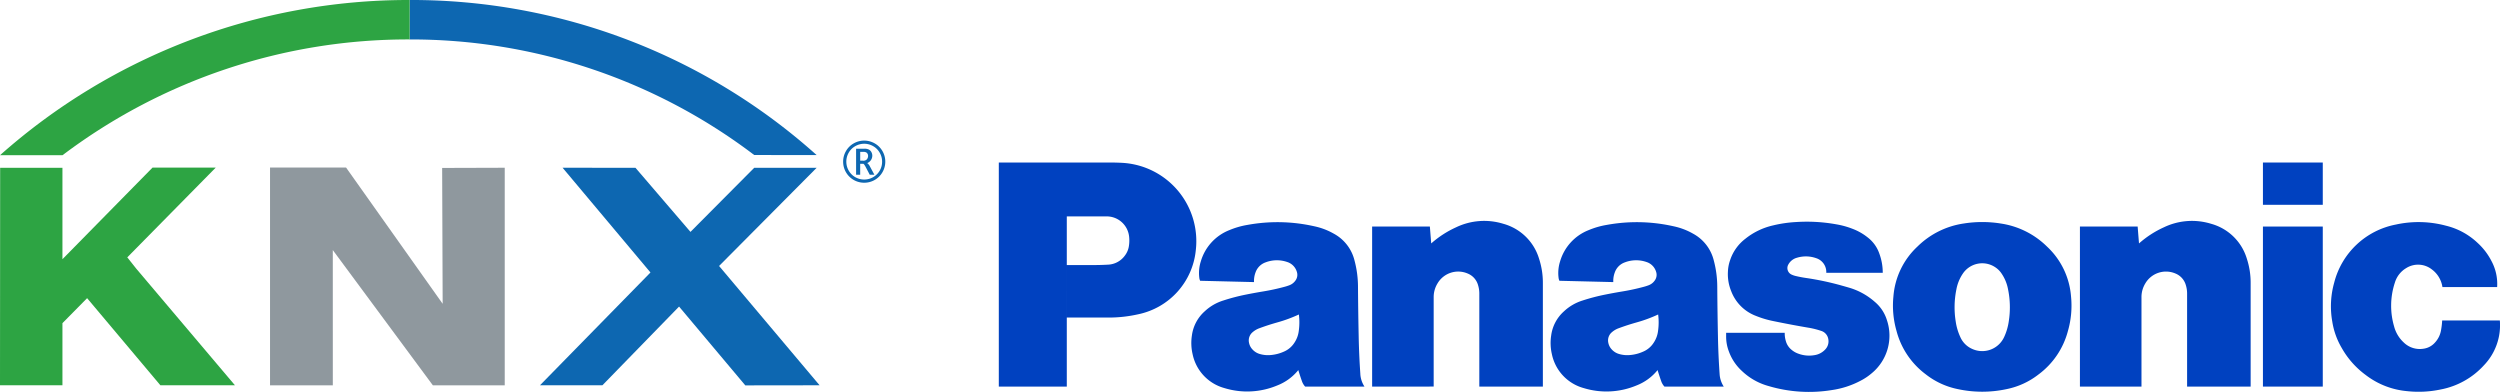
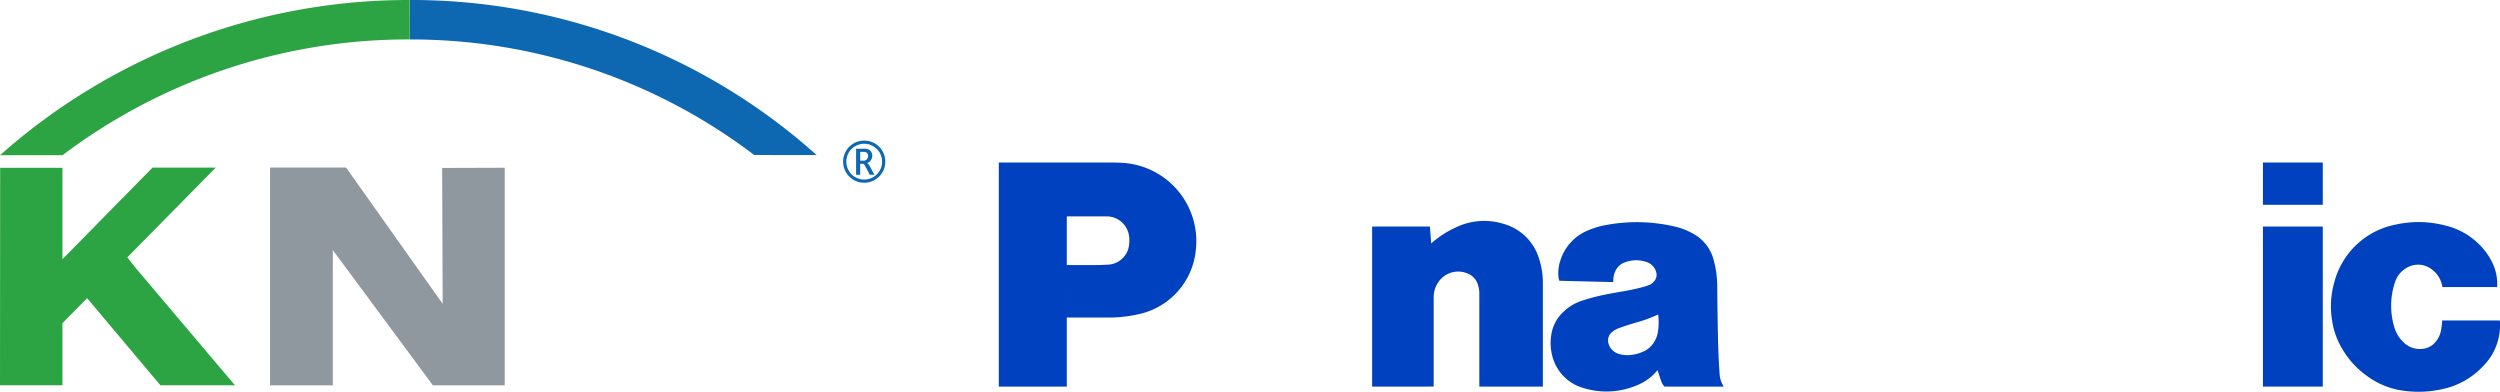
<svg xmlns="http://www.w3.org/2000/svg" width="247.873" height="38.857" viewBox="0 0 247.873 38.857">
  <defs>
    <clipPath id="a" transform="translate(-1.514 -1.886)">
      <rect x="0.654" y="1" width="89.226" height="40" fill="none" />
    </clipPath>
  </defs>
  <g clip-path="url(#a)">
-     <polygon points="81.261 38.2 73.896 38.21 67.329 30.396 59.728 38.2 53.538 38.2 64.494 27.017 55.78 16.632 63.007 16.637 68.46 22.992 74.78 16.637 80.97 16.637 71.296 26.371 81.261 38.2" fill="#0d67b1" />
    <polygon points="34.309 16.608 43.889 30.121 43.839 16.651 50.044 16.632 50.044 38.207 42.92 38.207 32.997 24.794 32.999 38.207 26.773 38.207 26.773 16.613 34.309 16.608" fill="#8f989e" />
    <polygon points="13.498 26.623 12.62 25.517 21.392 16.616 15.124 16.616 6.191 25.7 6.191 25.685 6.191 16.639 0.015 16.637 0 38.197 6.191 38.199 6.191 32.041 8.637 29.562 15.902 38.199 23.294 38.199 13.498 26.623" fill="#2da443" />
    <g clip-path="url(#a)">
      <path d="M82.483,17.261A60.174,60.174,0,0,0,42.157,1.886l-.025,0V5.797A56.263,56.263,0,0,1,76.294,17.256Z" transform="translate(-1.514 -1.886)" fill="#0d67b1" />
      <path d="M1.518,17.273H7.716A56.833,56.833,0,0,1,42.1,5.796l.032.001V1.886A60.988,60.988,0,0,0,1.518,17.273" transform="translate(-1.514 -1.886)" fill="#2da443" />
      <path d="M86.324,19.459a1.776,1.776,0,0,1-.898-1.544,1.757,1.757,0,0,1,.237-.889,1.705,1.705,0,0,1,.651-.65,1.775,1.775,0,0,1,1.771,0,1.706,1.706,0,0,1,.651.65,1.755,1.755,0,0,1,.237.889,1.713,1.713,0,0,1-.244.901,1.742,1.742,0,0,1-.654.643,1.796,1.796,0,0,1-1.75,0m1.905.275A2.095,2.095,0,0,0,89.29,17.916a2.071,2.071,0,0,0-.28-1.046,2.022,2.022,0,0,0-.768-.766,2.093,2.093,0,0,0-2.084,0,2.016,2.016,0,0,0-.769.766,2.078,2.078,0,0,0-.278,1.046,2.084,2.084,0,0,0,2.087,2.088,2.07,2.07,0,0,0,1.03-.27m-1.122-1.605q.064,0,.206.251l.084.16.353.673h.462l-.428-.792a.989.989,0,0,0-.286-.366.804.804,0,0,0,.38-.31.796.796,0,0,0,.124-.422.735.735,0,0,0-.088-.353.635.635,0,0,0-.244-.251.936.936,0,0,0-.453-.088h-.821v2.581h.406V18.129Zm.006-1.184a.55.55,0,0,1,.298.059.388.388,0,0,1,.129.146.426.426,0,0,1,.045.197.533.533,0,0,1-.11.325.454.454,0,0,1-.389.147h-.282v-.874Z" transform="translate(-1.514 -1.886)" fill="#0d67b1" />
    </g>
  </g>
  <g>
    <path d="M247.75,38.151a7.748,7.748,0,0,1-4.261,2.354,10.549,10.549,0,0,1-3.328.161,7.861,7.861,0,0,1-4.077-1.591,8.496,8.496,0,0,1-2.388-2.687,7.406,7.406,0,0,1-.94-2.624,8.657,8.657,0,0,1,.192-3.855,7.831,7.831,0,0,1,6.109-5.758,10.5,10.5,0,0,1,4.997.119,6.922,6.922,0,0,1,3.122,1.709,6.335,6.335,0,0,1,1.366,1.79,4.788,4.788,0,0,1,.561,2.579h-5.424a2.66,2.66,0,0,0-1.053-1.752,2.208,2.208,0,0,0-2.548-.122,2.507,2.507,0,0,0-1.115,1.436,7.3,7.3,0,0,0-.071,4.356,3.291,3.291,0,0,0,.949,1.574,2.276,2.276,0,0,0,1.96.62,1.837,1.837,0,0,0,1.145-.617,2.376,2.376,0,0,0,.596-1.224,7.495,7.495,0,0,0,.111-.96h5.719a5.734,5.734,0,0,1-1.622,4.49" transform="translate(-1.514 -1.886)" fill="#0041c0" />
    <rect x="224.368" y="16.114" width="5.933" height="4.192" fill="#0041c0" />
    <rect x="224.368" y="22.462" width="5.933" height="15.868" fill="#0041c0" />
-     <path d="M213.594,26.023a9.849,9.849,0,0,1,2.465-1.599,6.437,6.437,0,0,1,4.687-.349,5.112,5.112,0,0,1,3.541,3.46,7.673,7.673,0,0,1,.377,2.438V40.215H218.363v-9.21a2.804,2.804,0,0,0-.129-.863,1.75,1.75,0,0,0-1.022-1.136A2.379,2.379,0,0,0,214.212,30a2.595,2.595,0,0,0-.372,1.374v8.841h-6.103V24.347h5.724l.133,1.676" transform="translate(-1.514 -1.886)" fill="#0041c0" />
    <path d="M143.417,26.023a9.845,9.845,0,0,1,2.465-1.599,6.436,6.436,0,0,1,4.687-.349,5.113,5.113,0,0,1,3.541,3.46,7.657,7.657,0,0,1,.378,2.438V40.215h-6.301v-9.21a2.804,2.804,0,0,0-.129-.863,1.75,1.75,0,0,0-1.023-1.136,2.378,2.378,0,0,0-3,.993,2.588,2.588,0,0,0-.373,1.374v8.841H137.56V24.347h5.724l.134,1.676" transform="translate(-1.514 -1.886)" fill="#0041c0" />
-     <path d="M180.815,34.376a8.349,8.349,0,0,1,1.271.318,1.019,1.019,0,0,1,.695.777,1.166,1.166,0,0,1-.321,1.09,1.82,1.82,0,0,1-1.056.54,3.059,3.059,0,0,1-1.589-.15,2.12,2.12,0,0,1-.673-.386,1.676,1.676,0,0,1-.554-.833,2.596,2.596,0,0,1-.119-.846h-5.81v.339a4.092,4.092,0,0,0,.277,1.521,4.864,4.864,0,0,0,1.292,1.926,6.192,6.192,0,0,0,2.643,1.491,14.092,14.092,0,0,0,6.291.394,8.687,8.687,0,0,0,2.82-.919,5.664,5.664,0,0,0,1.094-.73,4.828,4.828,0,0,0,1.524-5.28,3.836,3.836,0,0,0-1.195-1.808,6.7,6.7,0,0,0-2.629-1.433c-.223-.065-.412-.119-.636-.181a28.041,28.041,0,0,0-3.591-.764c-.343-.051-.631-.106-.969-.185a2.208,2.208,0,0,1-.431-.146.709.709,0,0,1-.354-.938.506.506,0,0,1,.028-.054,1.38,1.38,0,0,1,.852-.677,3.064,3.064,0,0,1,1.925.046,1.44,1.44,0,0,1,.988,1.445h5.599a5.451,5.451,0,0,0-.343-1.915A3.414,3.414,0,0,0,186.7,25.432a5.502,5.502,0,0,0-1.497-.855,8.116,8.116,0,0,0-1.624-.45,16.447,16.447,0,0,0-3.985-.226,12.632,12.632,0,0,0-2.266.33,6.801,6.801,0,0,0-2.763,1.328,4.398,4.398,0,0,0-1.506,2.105,3.843,3.843,0,0,0-.223,1.162,4.463,4.463,0,0,0,.327,1.934,4.211,4.211,0,0,0,2.442,2.443,9.681,9.681,0,0,0,1.723.516c1.222.252,2.258.447,3.487.658" transform="translate(-1.514 -1.886)" fill="#0041c0" />
    <path d="M111.358,33.372h-4.071V28.166h2.644c.503,0,.929-.012,1.432-.039a2.178,2.178,0,0,0,1.689-.91,2.031,2.031,0,0,0,.396-.966,3.494,3.494,0,0,0,.019-.883,2.236,2.236,0,0,0-2.236-2.027h-3.945V40.215H100.545V18h11.019c.438,0,.808.01,1.246.033a7.777,7.777,0,0,1,7.267,8.655,7.209,7.209,0,0,1-5.715,6.359,13.288,13.288,0,0,1-3.003.325" transform="translate(-1.514 -1.886)" fill="#0041c0" />
-     <path d="M199.849,24.041a11.632,11.632,0,0,0-3.597,0,8.234,8.234,0,0,0-4.628,2.295,7.548,7.548,0,0,0-2.38,4.951,9.075,9.075,0,0,0,.309,3.414,7.839,7.839,0,0,0,2.908,4.305,7.564,7.564,0,0,0,3.135,1.453,11.518,11.518,0,0,0,4.908,0,7.565,7.565,0,0,0,3.135-1.453l-3.41-3.717a2.389,2.389,0,0,1-3.159,1.199,2.292,2.292,0,0,1-1.199-1.199,5.556,5.556,0,0,1-.45-1.53,8.888,8.888,0,0,1,.069-3.19,4.096,4.096,0,0,1,.624-1.533,2.315,2.315,0,0,1,3.205-.667,2.213,2.213,0,0,1,.668.667,4.087,4.087,0,0,1,.623,1.533,8.899,8.899,0,0,1,.07,3.191,5.552,5.552,0,0,1-.451,1.53l3.41,3.717a7.84,7.84,0,0,0,2.908-4.305,9.065,9.065,0,0,0,.309-3.414,7.545,7.545,0,0,0-2.38-4.951,8.234,8.234,0,0,0-4.628-2.295" transform="translate(-1.514 -1.886)" fill="#0041c0" />
    <path d="M172.012,38.965c-.089-1.309-.139-2.416-.165-3.728-.035-1.722-.055-3.177-.067-4.899a10.229,10.229,0,0,0-.342-2.614,4.138,4.138,0,0,0-2.06-2.671,6.646,6.646,0,0,0-1.951-.736,16.527,16.527,0,0,0-6.614-.131,8.098,8.098,0,0,0-1.792.519,4.761,4.761,0,0,0-2.823,3.091,3.782,3.782,0,0,0-.152,1.637.851.851,0,0,0,.086.292l5.339.13a2.372,2.372,0,0,1,.145-.947,1.627,1.627,0,0,1,1.006-1.011,3.125,3.125,0,0,1,2.131-.036,1.455,1.455,0,0,1,.965.981.943.943,0,0,1-.134.851,1.277,1.277,0,0,1-.611.476,4.508,4.508,0,0,1-.458.148,21.369,21.369,0,0,1-2.133.464c-.6.099-1.105.192-1.7.311a19.461,19.461,0,0,0-2.267.593,4.744,4.744,0,0,0-1.835,1.07,3.882,3.882,0,0,0-1.27,2.41,4.887,4.887,0,0,0,.074,1.847,4.413,4.413,0,0,0,3.152,3.352,7.712,7.712,0,0,0,5.247-.265,5.022,5.022,0,0,0,2.079-1.519l-.377-2.728a2.308,2.308,0,0,1-1.055.899,3.958,3.958,0,0,1-1.267.333,2.871,2.871,0,0,1-1.09-.092,1.548,1.548,0,0,1-.751-.455,1.33,1.33,0,0,1-.345-.665,1.062,1.062,0,0,1,.36-1.052,2.09,2.09,0,0,1,.67-.391c.619-.228,1.149-.399,1.784-.579a13.831,13.831,0,0,0,2.127-.784,6.055,6.055,0,0,1-.013,1.656,2.66,2.66,0,0,1-.42,1.13l.377,2.728c.117.386.224.711.357,1.092a1.532,1.532,0,0,0,.321.542h5.882a2.552,2.552,0,0,1-.41-1.25" transform="translate(-1.514 -1.886)" fill="#0041c0" />
-     <path d="M136.391,38.965c-.089-1.309-.138-2.416-.165-3.728-.035-1.722-.055-3.177-.068-4.899a10.18,10.18,0,0,0-.342-2.614,4.138,4.138,0,0,0-2.06-2.671,6.643,6.643,0,0,0-1.951-.736,16.527,16.527,0,0,0-6.614-.131,8.09,8.09,0,0,0-1.792.519,4.764,4.764,0,0,0-2.823,3.091,3.794,3.794,0,0,0-.152,1.637.855.855,0,0,0,.086.292l5.339.13a2.388,2.388,0,0,1,.146-.947,1.626,1.626,0,0,1,1.006-1.011,3.124,3.124,0,0,1,2.131-.036,1.454,1.454,0,0,1,.965.981.945.945,0,0,1-.134.851,1.278,1.278,0,0,1-.612.476,4.431,4.431,0,0,1-.458.148,21.314,21.314,0,0,1-2.133.464c-.599.099-1.105.192-1.701.311a19.476,19.476,0,0,0-2.266.593,4.747,4.747,0,0,0-1.835,1.07,3.883,3.883,0,0,0-1.27,2.41,4.864,4.864,0,0,0,.074,1.847,4.411,4.411,0,0,0,3.152,3.352,7.712,7.712,0,0,0,5.247-.265,5.026,5.026,0,0,0,2.079-1.519l-.377-2.728a2.311,2.311,0,0,1-1.055.899,3.962,3.962,0,0,1-1.267.333,2.87,2.87,0,0,1-1.09-.092,1.548,1.548,0,0,1-.752-.455,1.331,1.331,0,0,1-.345-.665,1.062,1.062,0,0,1,.36-1.052,2.094,2.094,0,0,1,.67-.391c.619-.228,1.149-.399,1.784-.579a13.869,13.869,0,0,0,2.128-.784,6.111,6.111,0,0,1-.013,1.656,2.66,2.66,0,0,1-.42,1.13l.377,2.728c.117.386.223.711.357,1.092a1.536,1.536,0,0,0,.32.542h5.882a2.552,2.552,0,0,1-.41-1.25" transform="translate(-1.514 -1.886)" fill="#0041c0" />
  </g>
</svg>